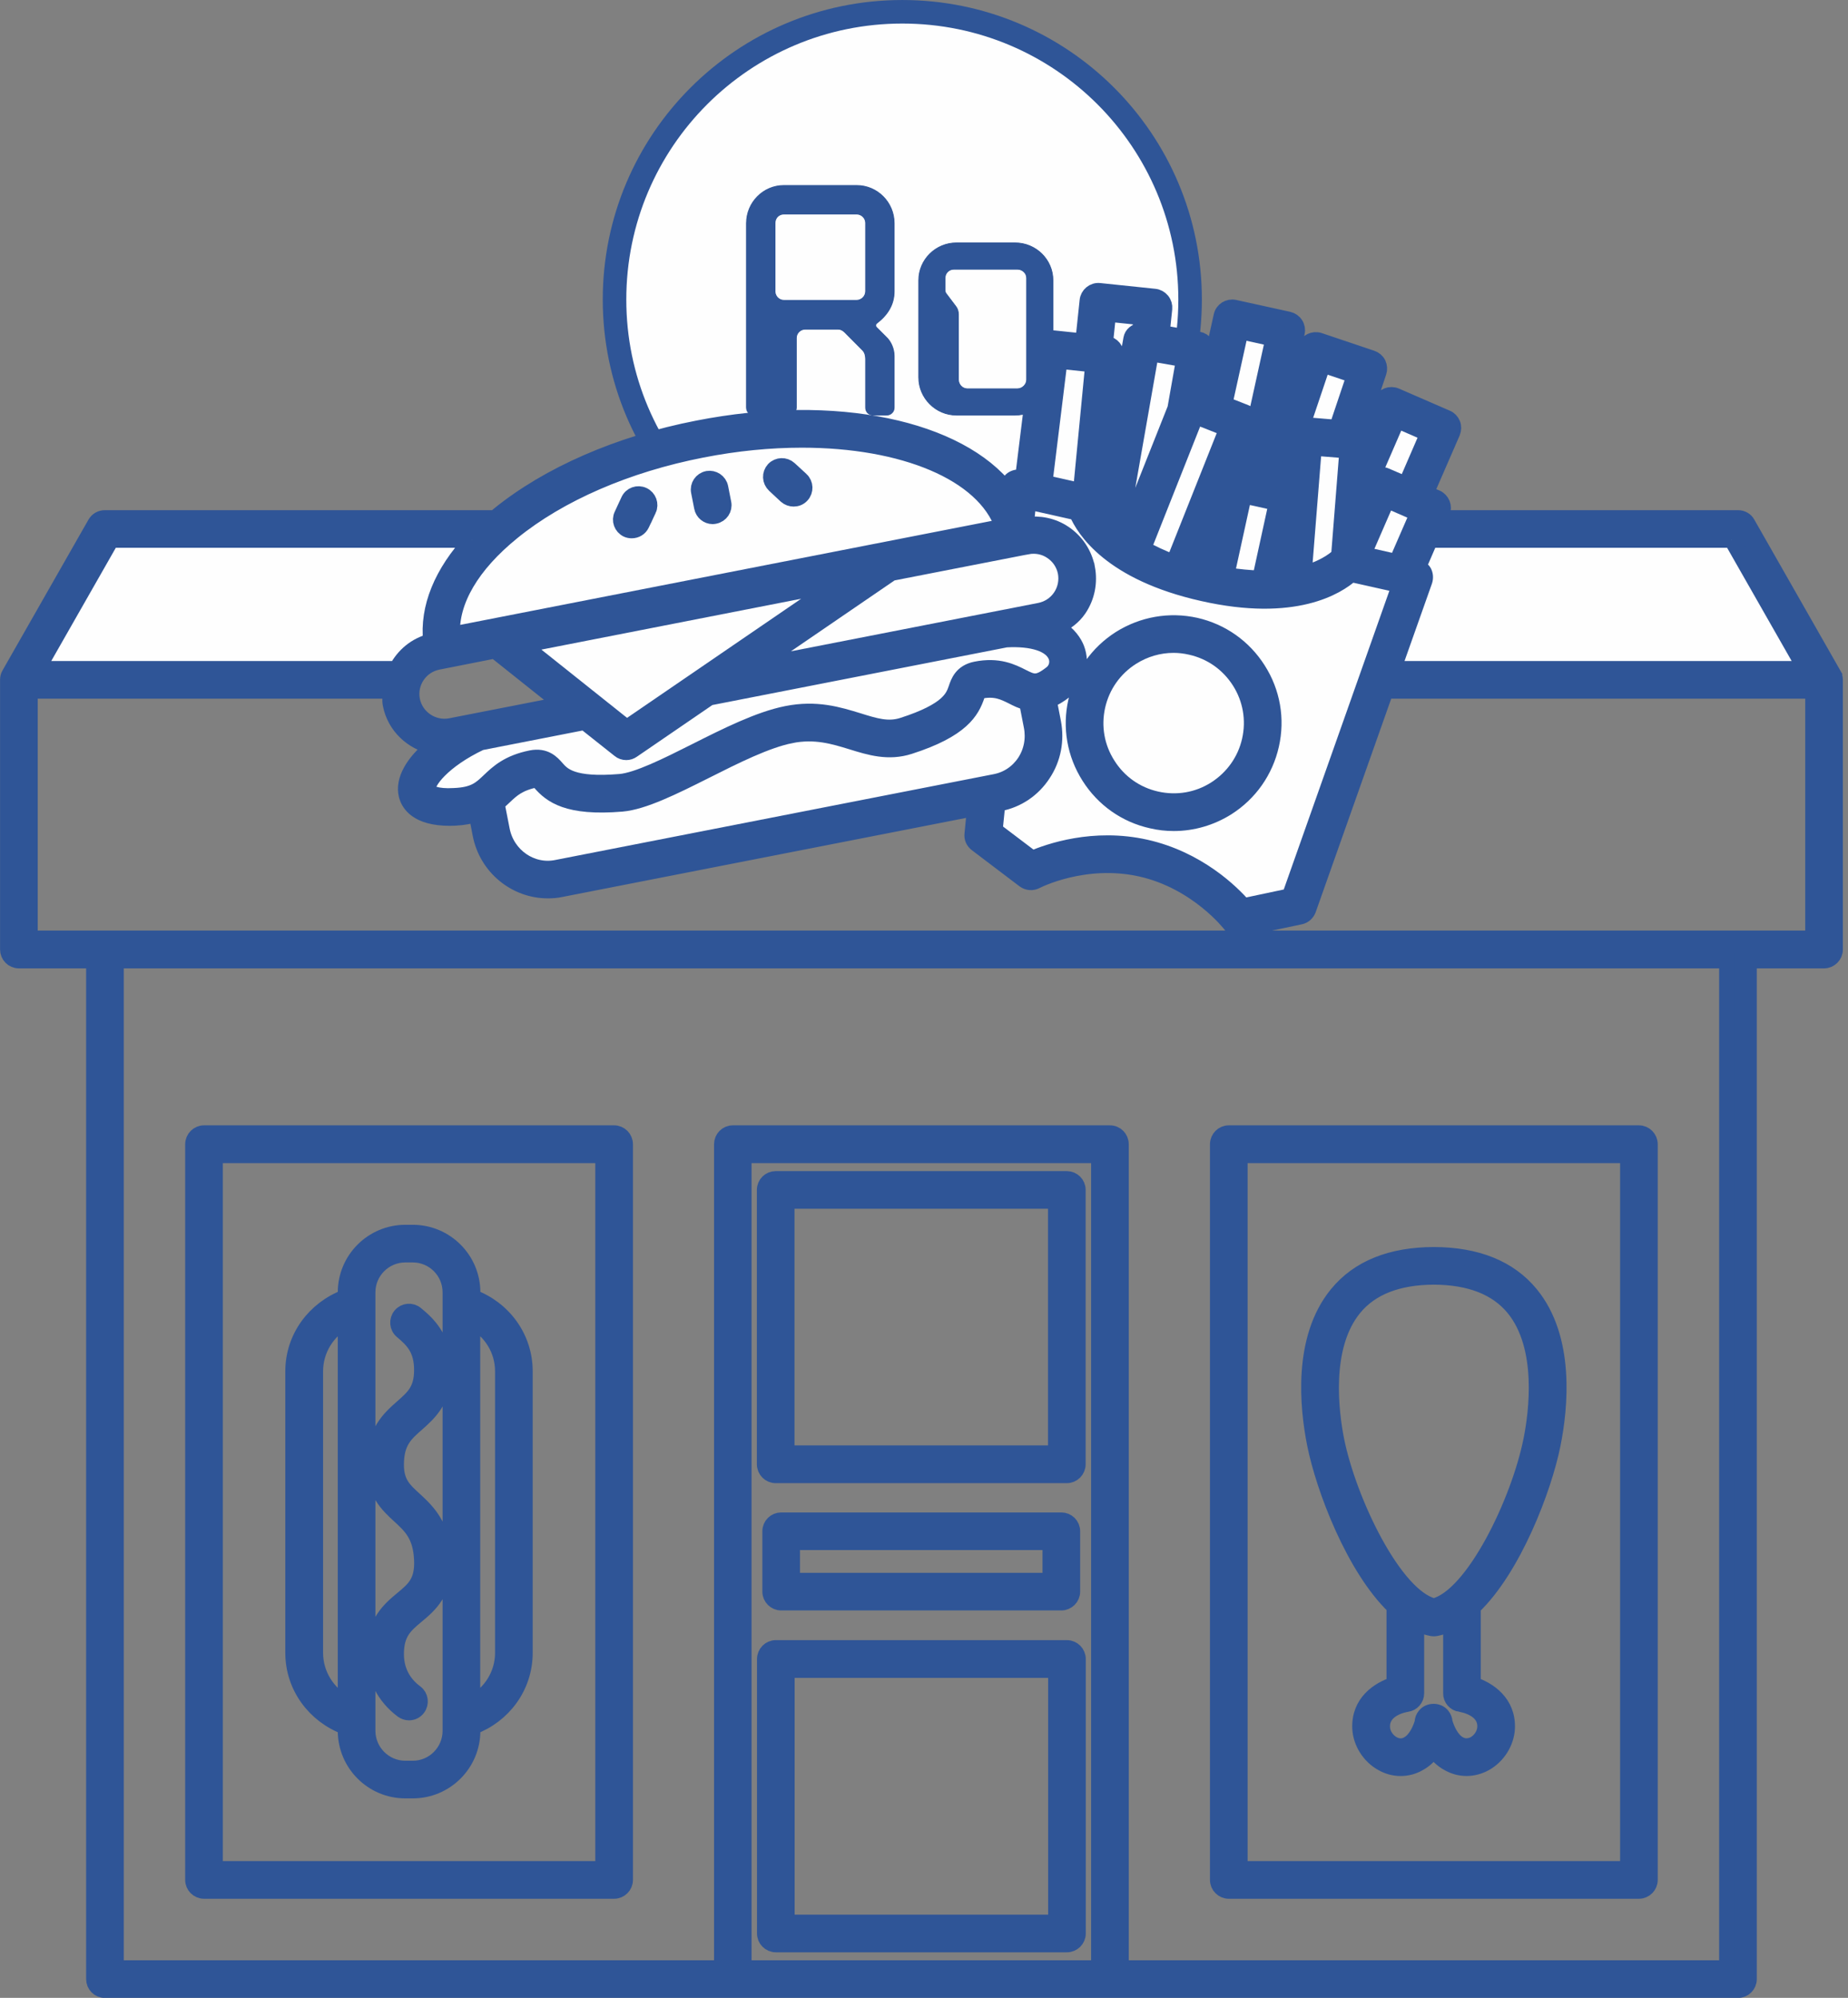
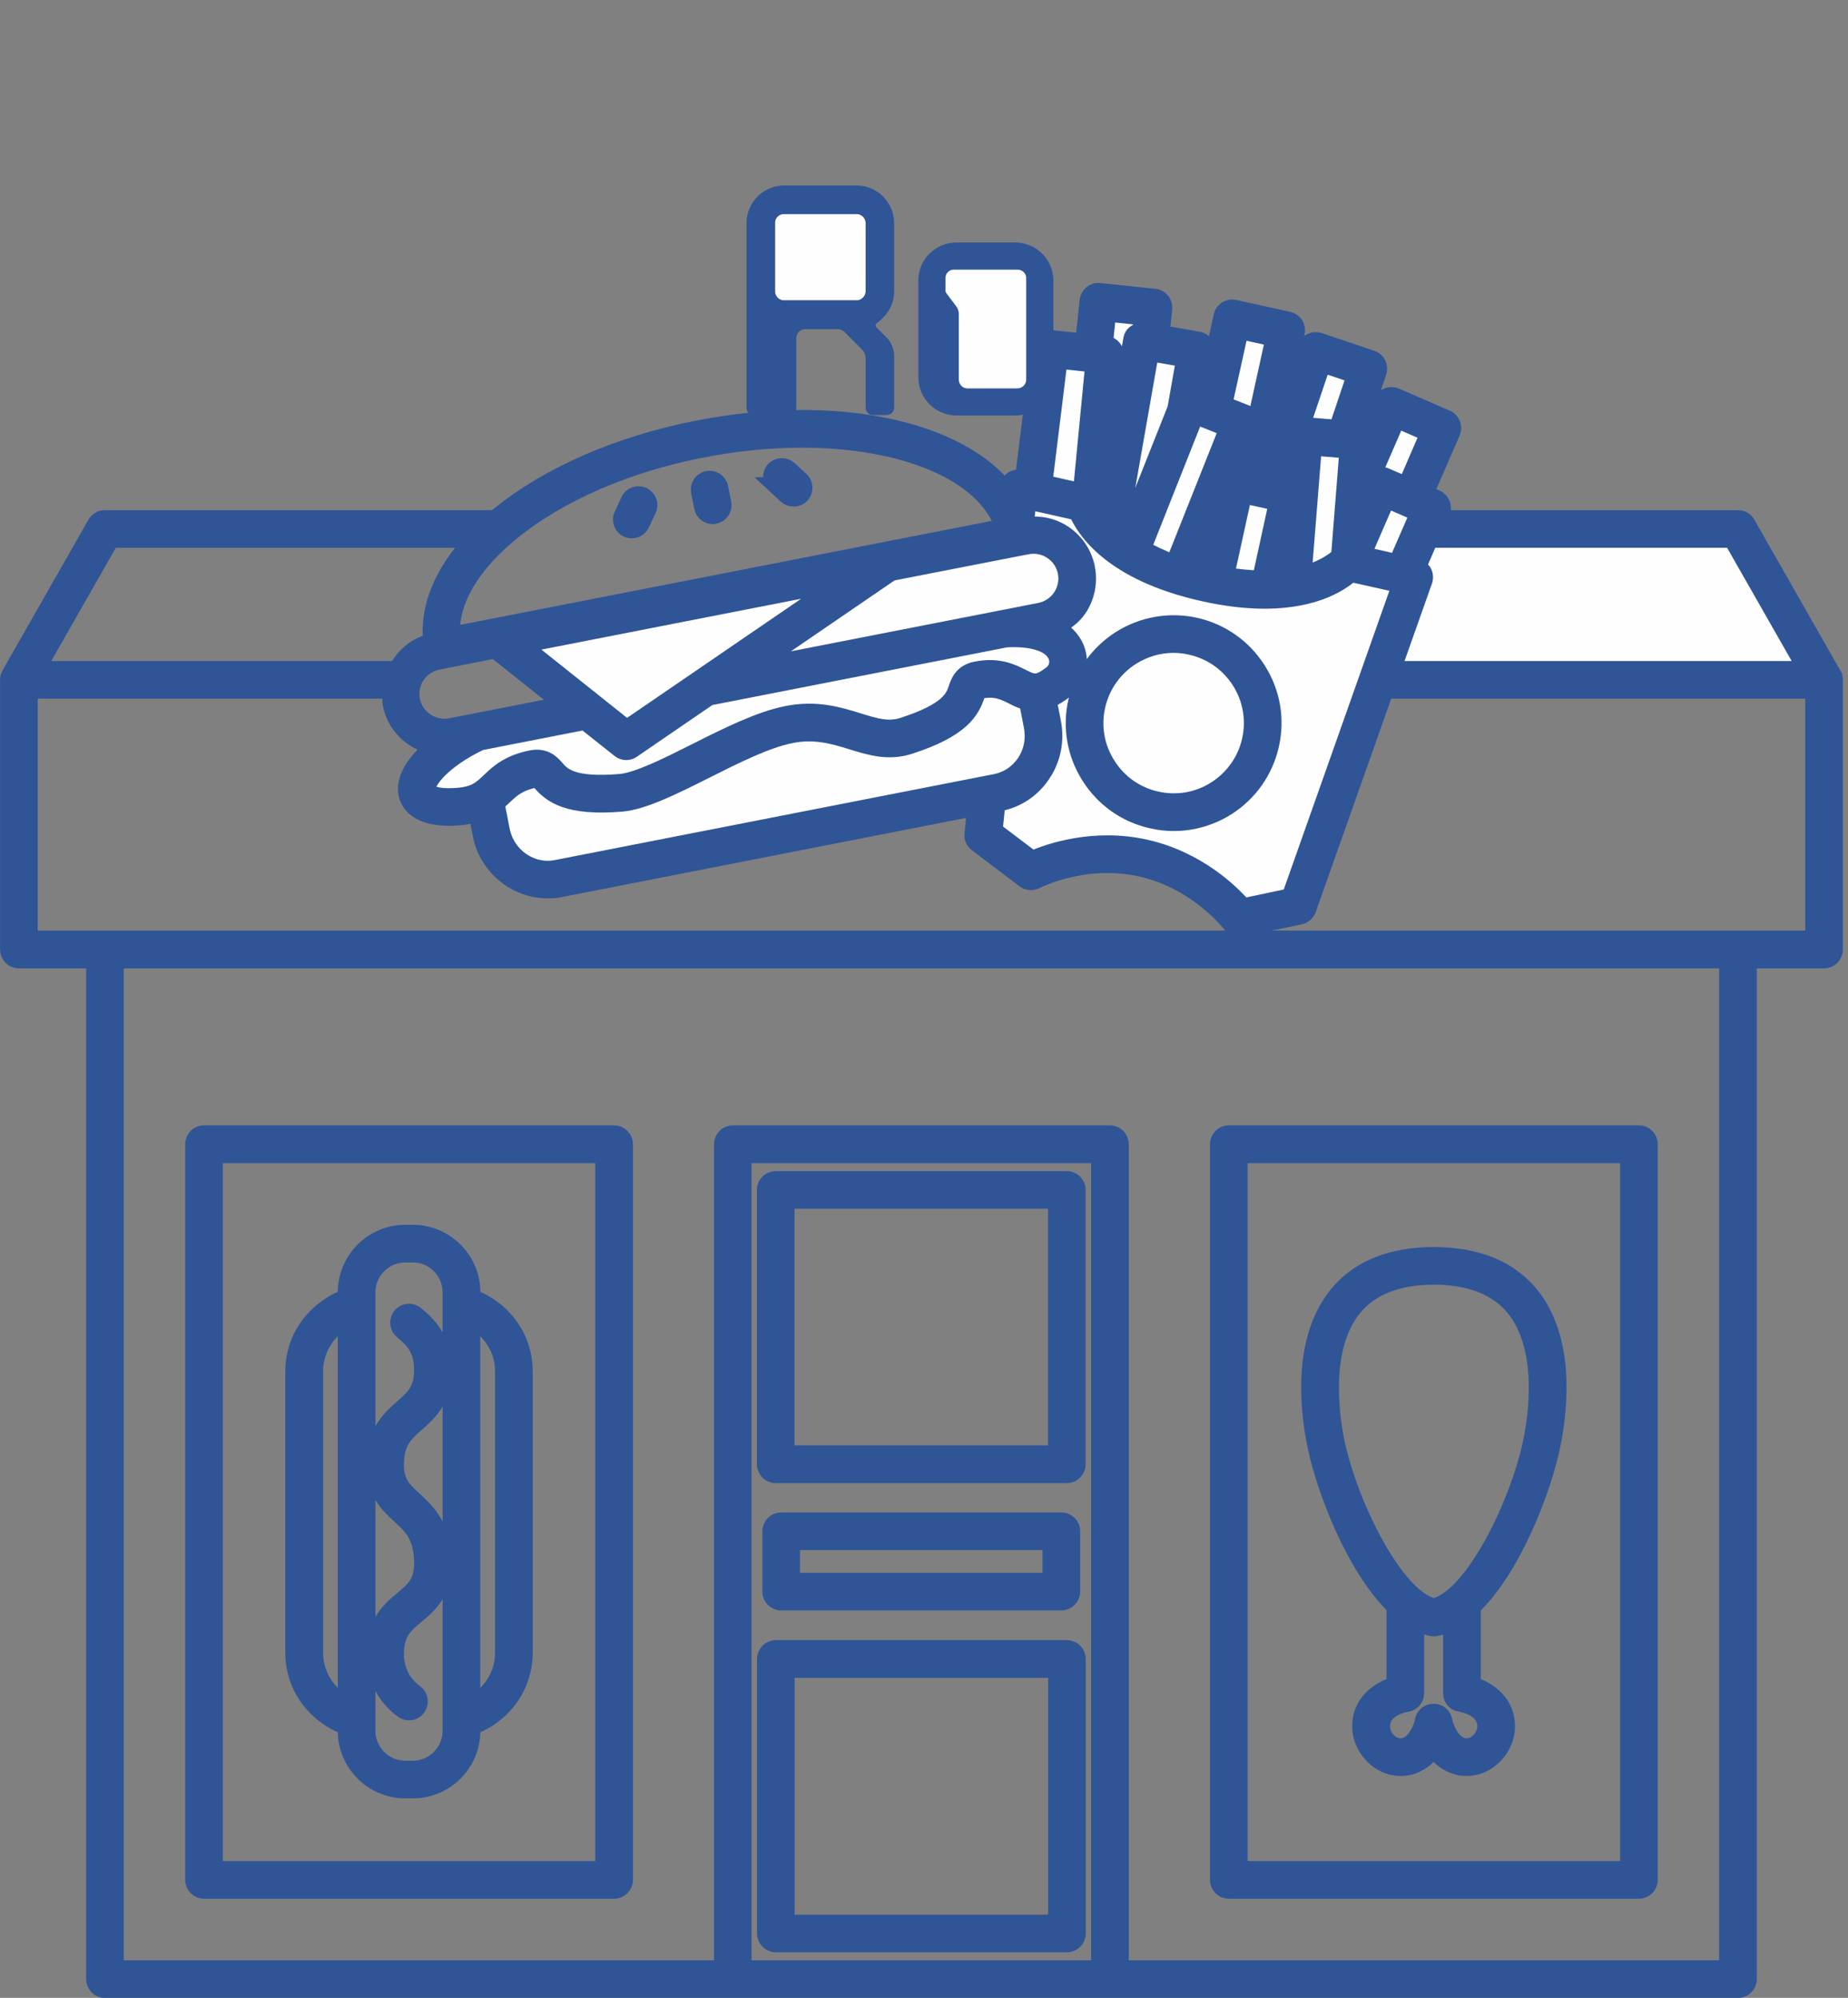
<svg xmlns="http://www.w3.org/2000/svg" xml:space="preserve" width="166.176mm" height="179.657mm" style="shape-rendering:geometricPrecision; text-rendering:geometricPrecision; image-rendering:optimizeQuality; fill-rule:evenodd; clip-rule:evenodd" viewBox="0 0 13806 14926">
  <rect x="0" y="0" width="13806" height="14926" fill="#808080" stroke="none" />
  <defs>
    <style type="text/css">  .str2 {stroke:#2F5597;stroke-width:117.237} .str0 {stroke:#2F5597;stroke-width:175.852} .str1 {stroke:#2F5597;stroke-width:6.331} .fil1 {fill:none} .fil3 {fill:none;fill-rule:nonzero} .fil0 {fill:#FEFEFE} .fil4 {fill:#2F5597} .fil2 {fill:#2F5597;fill-rule:nonzero}  </style>
  </defs>
  <g id="Layer_x0020_1">
    <g id="_983481296">
-       <path class="fil0" d="M7866 2094l0 726c0,154 -127,281 -282,281l-439 0c-154,0 -281,-127 -281,-281l0 -726c0,-154 127,-279 281,-279l439 0c155,0 282,125 282,279zm-1186 -426l0 509c0,101 -52,179 -130,238 -10,7 -10,22 -3,30l71 71c40,36 62,93 62,144l0 385c0,32 -25,56 -57,56l-100 0c-32,0 -56,-24 -56,-56l0 -363c0,-22 -5,-46 -20,-63l-137 -138c-15,-14 -30,-22 -49,-22l-245 0c-37,0 -67,30 -67,66l0 520c0,32 -24,56 -56,56l-260 0c-32,0 -56,-24 -56,-56l0 -1377c0,-155 125,-282 279,-282l544 0c155,0 280,127 280,282zm2211 570c0,-1188 -962,-2150 -2150,-2150 -1187,0 -2150,962 -2150,2150 0,1187 963,2149 2150,2149 1188,0 2150,-962 2150,-2149z" />
      <path class="fil0" d="M7160 2349l0 488c0,36 30,68 66,68l375 0c37,0 69,-32 69,-68l0 -760c0,-37 -32,-66 -69,-66l-475 0c-37,0 -66,29 -66,66l0 88c0,7 0,17 7,27l74 98c12,15 19,37 19,59z" />
      <path class="fil0" d="M5790 1665l0 517c3,35 32,62 66,62l544 0c35,0 67,-30 67,-67l0 -512c0,-37 -32,-66 -67,-66l-544 0c-37,0 -66,29 -66,66z" />
      <g>
-         <path class="fil1 str0" d="M6741 88c1188,0 2150,962 2150,2150 0,1187 -962,2149 -2150,2149 -1187,0 -2150,-962 -2150,-2149 0,-1188 963,-2150 2150,-2150z" />
        <path class="fil2" d="M5790 2182l0 -517c0,-37 29,-66 66,-66l544 0c35,0 67,29 67,66l0 512c0,37 -32,67 -67,67l-544 0c-34,0 -63,-27 -66,-62zm471 277c19,0 34,8 49,22l137 138c15,17 20,41 20,63l0 363c0,32 24,56 56,56l100 0c32,0 57,-24 57,-56l0 -385c0,-51 -22,-108 -62,-144l-71 -71c-7,-8 -7,-23 3,-30 78,-59 130,-137 130,-238l0 -509c0,-155 -125,-282 -280,-282l-544 0c-154,0 -279,127 -279,282l0 1377c0,32 24,56 56,56l260 0c32,0 56,-24 56,-56l0 -520c0,-36 30,-66 67,-66l245 0z" />
        <path id="1" class="fil2" d="M6864 2820c0,154 127,281 281,281l439 0c155,0 282,-127 282,-281l0 -726c0,-154 -127,-279 -282,-279l-439 0c-154,0 -281,125 -281,279l0 726zm296 17l0 -488c0,-22 -7,-44 -19,-59l-74 -98c-7,-10 -7,-20 -7,-27l0 -88c0,-37 29,-66 66,-66l475 0c37,0 69,29 69,66l0 760c0,36 -32,68 -69,68l-375 0c-36,0 -66,-32 -66,-68z" />
-         <path id="2" class="fil3 str1" d="M5790 2182l0 -517c0,-37 29,-66 66,-66l544 0c35,0 67,29 67,66l0 512c0,37 -32,67 -67,67l-544 0c-34,0 -63,-27 -66,-62zm471 277c19,0 34,8 49,22l137 138c15,17 20,41 20,63l0 363c0,32 24,56 56,56l100 0c32,0 57,-24 57,-56l0 -385c0,-51 -22,-108 -62,-144l-71 -71c-7,-8 -7,-23 3,-30 78,-59 130,-137 130,-238l0 -509c0,-155 -125,-282 -280,-282l-544 0c-154,0 -279,127 -279,282l0 1377c0,32 24,56 56,56l260 0c32,0 56,-24 56,-56l0 -520c0,-36 30,-66 67,-66l245 0z" />
        <path id="3" class="fil3 str1" d="M6864 2820c0,154 127,281 281,281l439 0c155,0 282,-127 282,-281l0 -726c0,-154 -127,-279 -282,-279l-439 0c-154,0 -281,125 -281,279l0 726zm296 17l0 -488c0,-22 -7,-44 -19,-59l-74 -98c-7,-10 -7,-20 -7,-27l0 -88c0,-37 29,-66 66,-66l475 0c37,0 69,29 69,66l0 760c0,36 -32,68 -69,68l-375 0c-36,0 -66,-32 -66,-68z" />
      </g>
    </g>
    <g id="_983483312">
      <path class="fil4 str2" d="M1524 14127l3064 0c45,0 82,-37 82,-82l0 -5496c0,-46 -37,-83 -82,-83l-3064 0c-45,0 -82,37 -82,83l0 5496c0,45 37,82 82,82l0 0zm82 -5496l2900 0 0 5332 -2900 0 0 -5332zm7574 5496l3064 0c45,0 82,-37 82,-82l0 -5496c0,-46 -37,-83 -82,-83l-3064 0c-45,0 -82,37 -82,83l0 5496c0,45 37,82 82,82l0 0zm82 -5496l2900 0 0 5332 -2900 0 0 -5332zm-1291 3681l-2175 0c-45,0 -82,37 -82,83l0 2050c0,45 37,82 82,82l2175 0c45,0 82,-37 82,-82l0 -2050c0,-46 -37,-83 -82,-83l0 0zm-82 2051l-2011 0 0 -1886 2011 0 0 1886zm-2094 -3341l2175 0c45,0 82,-37 82,-83l0 -2049c0,-46 -37,-82 -82,-82l-2175 0c-45,0 -82,36 -82,82l0 2049c0,46 37,83 82,83l0 0zm82 -2050l2011 0 0 1885 -2011 0 0 -1885zm2052 3001c45,0 82,-37 82,-82l0 -451c0,-46 -37,-82 -82,-82l-2093 0c-45,0 -82,36 -82,82l0 451c0,45 37,82 82,82l2093 0zm-2011 -451l1929 0 0 287 -1929 0 0 -287zm7780 -6483l-643 -1128c-14,-26 -41,-41 -71,-41l-2228 0 18 -43c9,-20 9,-43 1,-63 -8,-20 -24,-37 -43,-45l-79 -34 198 -455c8,-20 9,-43 1,-63 -8,-20 -24,-37 -44,-45l-380 -165c-43,-18 -90,1 -108,42l-104 239c-13,-16 -33,-28 -56,-29l-4 -1 144 -428c7,-21 5,-43 -4,-63 -10,-20 -27,-34 -48,-41l-392 -132c-43,-14 -90,9 -104,51l-249 738 186 -848c5,-21 1,-44 -11,-62 -11,-18 -30,-31 -51,-36l-405 -89c-43,-9 -88,18 -97,63l-132 597 -28 -11 55 -316c4,-21 -1,-43 -14,-61 -12,-18 -31,-30 -53,-34l-273 -48 19 -182c2,-21 -4,-43 -18,-60 -14,-17 -34,-28 -55,-30l-412 -43c-45,-5 -86,29 -90,74l-32 303 -240 -25c-46,-4 -84,27 -90,72l-120 974 -14 -3c-23,-5 -47,0 -66,13 -19,14 -31,35 -34,59l-2 26c-360,-466 -1280,-669 -2314,-466 -586,114 -1114,344 -1487,647 -9,7 -17,15 -26,23l-2916 0c-29,0 -56,15 -71,41l-643 1128c-7,12 -10,26 -10,40l0 2014c0,46 36,83 82,83l561 0 0 7609c0,46 36,83 82,83l12200 0c45,0 82,-37 82,-82l0 -7610 561 0c45,0 82,-37 82,-82l0 -2015c0,-14 -4,-28 -11,-40l0 0zm-761 -1005l549 963 -3076 0 233 -658c7,-23 5,-47 -6,-67 -9,-16 -25,-25 -42,-32l89 -206 2253 0zm-7296 944l1019 -697 1014 -198c64,-12 129,0 183,37 54,36 91,91 104,155 12,64 -1,129 -37,183 -37,55 -92,91 -156,104l-2127 416zm-1732 -158l2344 -459 -1571 1075 -773 -616zm-637 125l425 -84 502 400 -833 163c-131,25 -261,-61 -287,-193 -26,-132 61,-260 193,-286l0 0zm319 602l776 -152 261 207c14,12 32,18 51,18 16,0 32,-5 46,-15l574 -393 2217 -434c198,-11 338,34 374,126 17,45 3,96 -33,125 -107,85 -140,68 -220,28 -75,-38 -178,-90 -347,-56 -105,21 -130,94 -146,142 -23,66 -57,166 -399,276 -110,36 -208,5 -333,-34 -147,-45 -313,-97 -536,-52 -205,41 -447,162 -681,280 -213,107 -433,217 -563,228 -358,30 -428,-50 -474,-102 -34,-39 -85,-96 -190,-75 -171,34 -250,109 -313,169 -65,62 -112,107 -263,113 -133,8 -190,-23 -195,-44 -14,-55 109,-220 394,-355l0 0zm177 405c58,-55 108,-102 243,-129 5,3 16,15 24,24 82,94 205,192 611,158 161,-14 386,-126 623,-245 224,-113 456,-229 640,-266 181,-36 320,7 454,48 135,42 274,85 432,34 389,-125 464,-262 504,-381 4,-11 10,-27 24,-33 113,-23 175,9 240,41 33,17 68,35 109,44l35 180c18,93 0,188 -51,266 -52,78 -129,130 -219,148l-3280 642c-187,37 -369,-90 -407,-281l-39 -199c21,-17 39,-34 57,-51l0 0zm3684 53l16 -3c134,-26 249,-104 324,-219 76,-114 102,-252 76,-387l-32 -164c37,-15 78,-38 123,-74 94,-75 127,-201 84,-313 -16,-41 -56,-109 -147,-162 64,-31 123,-72 164,-133 61,-90 82,-199 62,-306 -21,-107 -83,-200 -173,-260 -85,-57 -185,-76 -284,-62l18 -174 361 81c54,128 255,450 942,604 686,155 1006,-51 1109,-143l362 81 -822 2325 -345 73c-87,-100 -339,-350 -730,-438 -391,-88 -726,31 -848,83l-280 -212 20 -197zm1481 -2894l233 92 -397 998c-90,-32 -163,-68 -227,-104l391 -986zm1132 255l-62 785c-6,6 -83,86 -262,135l75 -940 249 20zm526 471l-157 361 -248 -56 176 -405 229 100zm-961 -228l-43 -9 58 -172 -15 181zm-337 94l244 54 -123 564c-75,-2 -159,-10 -251,-24l130 -594zm-292 564c-26,-6 -48,-14 -73,-21l174 -439 -101 460zm1437 -1127l229 100 -164 379 -151 -65c-43,-18 -90,1 -108,42l-40 91 1 -10 233 -537zm-556 -415l237 80 -131 390 -241 -20c-7,-1 -12,5 -19,7l154 -457zm-614 -249l244 54 -221 1005 -43 -9c-13,-3 -24,3 -36,6l137 -344c16,-43 -4,-91 -46,-107l-155 -61 120 -544zm-488 576l-379 954c-13,-10 -25,-21 -37,-31l234 -1334 247 43 -65 368zm-501 -707l249 26 -11 100c-32,6 -60,26 -66,60l-226 1288 113 -1161c4,-45 -29,-85 -74,-90l-8 -1 23 -222zm-363 352l250 26 -91 945 -271 -61 112 -910zm-2673 664c259,-51 511,-75 748,-75 757,0 1358,245 1501,649l-4114 805c-11,-250 146,-519 451,-766 352,-286 855,-504 1414,-613l0 0zm-4412 673l2696 0c-227,245 -334,506 -307,758 -116,29 -205,106 -257,205l-2681 0 549 -963zm7379 10670l-2654 0 0 -6073 2654 0 0 6073zm4692 0l-4528 0 0 -6155c0,-46 -36,-83 -82,-83l-2817 0c-46,0 -82,37 -82,83l0 6155 -4527 0 0 -7528 12036 0 0 7528zm-12679 -7693l0 -1850 2696 0c-2,34 -8,67 -1,102 32,163 160,280 314,314 -147,121 -222,252 -195,363 16,65 79,171 323,171 13,0 25,-1 38,-1 66,-3 117,-14 162,-28l29 151c48,248 264,420 503,420 32,0 64,-2 96,-9l3095 -606 -19 193c-4,29 9,57 32,74l356 270c26,19 60,22 88,7 4,-2 359,-186 784,-91 421,95 667,414 669,417 16,21 40,33 66,33 5,0 11,-1 17,-1l438 -92c28,-6 50,-26 60,-53l578 -1634 3193 0 0 1850 -13322 0zm4462 -3055c-41,-20 -59,-68 -39,-109l50 -108c19,-42 68,-59 109,-40 41,19 59,68 40,109l-51 108c-14,30 -43,47 -74,47 -12,0 -24,-2 -35,-7zm1101 -332c-34,-32 -36,-83 -5,-117 32,-33 83,-34 116,-4l88 81c33,31 35,83 4,116 -16,18 -38,26 -60,26 -20,0 -40,-7 -56,-21l-87 -81zm-542 166l-23 -117c-9,-44 20,-87 65,-96 43,-8 87,20 96,65l23 117c9,44 -20,87 -65,96 -5,1 -11,2 -16,2 -38,0 -73,-28 -80,-67zm3360 2341c55,13 110,19 165,19 140,0 278,-40 399,-116 168,-107 285,-273 329,-468 44,-195 9,-395 -98,-563 -107,-169 -273,-286 -467,-330 -195,-43 -395,-8 -564,98 -168,107 -285,273 -329,468 -44,194 -9,395 98,563 107,169 273,286 467,329zm-405 -856c34,-152 126,-282 257,-365 95,-60 202,-91 311,-91 43,0 86,5 129,15 152,34 281,125 365,257 83,131 110,287 76,439 -34,152 -126,281 -257,365 -132,84 -288,110 -440,76 -152,-34 -281,-125 -364,-257 -84,-131 -111,-287 -77,-439l0 0zm-4669 4416l0 -36c0,-246 -200,-446 -446,-446l-56 0c-246,0 -446,200 -446,446l0 36c-231,87 -392,301 -392,554l0 2103c0,253 161,468 392,554l0 29c0,246 200,446 446,446l56 0c246,0 446,-200 446,-446l0 -29c231,-86 391,-301 391,-554l0 -2103c0,-253 -160,-468 -391,-554zm-1175 2657l0 -2103c0,-162 91,-303 227,-378l0 2859c-136,-75 -227,-216 -227,-378l0 0zm1010 583c0,155 -126,282 -281,282l-56 0c-155,0 -282,-127 -282,-282l0 -3276c0,-156 127,-282 282,-282l56 0c155,0 281,126 281,282l0 3276zm392 -583c0,162 -91,303 -228,378l0 -2859c137,75 228,216 228,378l0 2103zm-798 -1405c0,135 57,187 137,260 93,86 209,193 220,444 11,246 -109,345 -205,425 -85,71 -152,127 -152,286 0,149 79,239 146,288 36,27 43,79 16,115 -16,22 -41,33 -65,33 -18,0 -35,-6 -49,-16 -137,-102 -212,-251 -212,-420 0,-237 117,-334 212,-413 88,-73 152,-127 145,-291 -8,-184 -82,-252 -167,-330 -89,-82 -190,-175 -190,-382 0,-243 117,-346 211,-429 85,-75 146,-128 146,-278 0,-154 -65,-221 -149,-291 -35,-29 -39,-81 -10,-116 29,-35 81,-39 115,-10 78,65 208,174 208,417 0,224 -112,322 -202,402 -87,76 -155,136 -155,306l0 0zm7753 -1568c-321,1 -564,99 -723,293 -272,332 -221,844 -166,1120 66,332 293,928 594,1216l0 581c-118,38 -264,134 -256,327 5,105 69,208 165,261 44,25 91,37 138,37 47,0 94,-12 137,-37 46,-25 82,-62 109,-100 28,38 63,75 110,100 86,49 186,49 275,0 95,-53 159,-156 164,-261 8,-192 -138,-289 -255,-327l0 -578c302,-287 531,-886 597,-1219 55,-276 106,-789 -166,-1120 -159,-194 -403,-292 -723,-293l0 0zm198 3356c20,3 191,33 185,173 -2,50 -34,100 -80,126 -27,14 -69,26 -115,0 -61,-34 -95,-120 -107,-164 -1,-18 -8,-35 -19,-49 -31,-39 -97,-39 -128,0 -12,14 -19,32 -19,50 -12,43 -46,129 -107,163 -46,27 -88,14 -114,0 -46,-26 -79,-76 -80,-126 -6,-140 165,-170 184,-173 41,-5 71,-40 71,-81l0 -527c38,20 77,35 117,42 5,1 9,1 14,1 5,0 9,0 14,-1 39,-7 76,-22 114,-40l0 525c-1,41 30,76 70,81l0 0zm530 -1975c-91,460 -434,1174 -728,1244 -294,-70 -637,-784 -729,-1244 -39,-200 -105,-694 133,-984 126,-154 327,-232 596,-233 269,1 469,79 596,233 238,290 172,784 132,984l0 0z" />
-       <path class="fil0 str2" d="M5243 3361l0 0zm2249 574c-143,-404 -744,-649 -1501,-649 -237,0 -489,24 -748,75 -559,109 -1062,327 -1414,613 -305,247 -462,516 -451,766l4114 -805zm-1507 -351c33,31 35,83 4,116 -16,18 -38,26 -60,26 -20,0 -40,-7 -56,-21l-87 -81c-34,-32 -36,-83 -5,-117 32,-33 83,-34 116,-4l88 81zm-699 -7c43,-8 87,20 96,65l23 117c9,44 -20,87 -65,96 -5,1 -11,2 -16,2 -38,0 -73,-28 -80,-67l-23 -117c-9,-44 20,-87 65,-96zm-441 231l-51 108c-14,30 -43,47 -74,47 -12,0 -24,-2 -35,-7 -41,-20 -59,-68 -39,-109l50 -108c19,-42 68,-59 109,-40 41,19 59,68 40,109z" />
      <polygon class="fil0 str2" points="7916,2697 7804,3607 8075,3668 8166,2723 " />
      <path class="fil0 str2" d="M8528 2371l-249 -26 -23 222 8 1c45,5 78,45 74,90l-113 1161 226 -1288c6,-34 34,-54 66,-60l11 -100z" />
      <path class="fil0 str2" d="M8598 2641l-234 1334c12,10 24,21 37,31l379 -954 65 -368 -247 -43z" />
      <path class="fil0 str2" d="M8933 3111l-391 986c64,36 137,72 227,104l397 -998 -233 -92z" />
      <path class="fil0 str2" d="M9268 2476l-120 544 155 61c42,16 62,64 46,107l-137 344c12,-3 23,-9 36,-6l43 9 221 -1005 -244 -54z" />
      <path class="fil0 str2" d="M9293 3703l-130 594c92,14 176,22 251,24l123 -564 -244 -54z" />
      <path class="fil0 str2" d="M9816 3346l-75 940c179,-49 256,-129 262,-135l62 -785 -249 -20z" />
      <path class="fil0 str2" d="M9882 2725l-154 457c7,-2 12,-8 19,-7l241 20 131 -390 -237 -80z" />
      <polygon class="fil0 str2" points="9645,3428 9587,3600 9630,3609 " />
      <polygon class="fil0 str2" points="10362,3737 10186,4142 10434,4198 10591,3837 " />
      <path class="fil0 str2" d="M10438 3140l-233 537 -1 10 40 -91c18,-41 65,-60 108,-42l151 65 164 -379 -229 -100z" />
      <path class="fil0 str2" d="M8122 4244c20,107 -1,216 -62,306 -41,61 -100,102 -164,133 91,53 131,121 147,162 43,112 10,238 -84,313 -45,36 -86,59 -123,74l32 164c26,135 0,273 -76,387 -75,115 -190,193 -324,219l-16 3 -20 197 280 212c122,-52 457,-171 848,-83 391,88 643,338 730,438l345 -73 822 -2325 -362 -81c-103,92 -423,298 -1109,143 -687,-154 -888,-476 -942,-604l-361 -81 -18 174c99,-14 199,5 284,62 90,60 152,153 173,260zm-83 995c44,-195 161,-361 329,-468 169,-106 369,-141 564,-98 194,44 360,161 467,330 107,168 142,368 98,563 -44,195 -161,361 -329,468 -121,76 -259,116 -399,116 -55,0 -110,-6 -165,-19 -194,-43 -360,-160 -467,-329 -107,-168 -142,-369 -98,-563z" />
      <path class="fil0 str2" d="M8199 5275l0 0zm568 -456c-109,0 -216,31 -311,91 -131,83 -223,213 -257,365 -34,152 -7,308 77,439 83,132 212,223 364,257 152,34 308,8 440,-76 131,-84 223,-213 257,-365 34,-152 7,-308 -76,-439 -84,-132 -213,-223 -365,-257 -43,-10 -86,-15 -129,-15z" />
      <path class="fil0 str2" d="M7674 4083l-1014 198 -1019 697 2127 -416c64,-13 119,-49 156,-104 36,-54 49,-119 37,-183 -13,-64 -50,-119 -104,-155 -54,-37 -119,-49 -183,-37z" />
      <polygon class="fil0 str2" points="6253,4361 3909,4820 4682,5436 " />
      <path class="fil0 str2" d="M3591 5547l0 0zm1708 -335l-574 393c-14,10 -30,15 -46,15 -19,0 -37,-6 -51,-18l-261 -207 -776 152c-285,135 -408,300 -394,355 5,21 62,52 195,44 151,-6 198,-51 263,-113 63,-60 142,-135 313,-169 105,-21 156,36 190,75 46,52 116,132 474,102 130,-11 350,-121 563,-228 234,-118 476,-239 681,-280 223,-45 389,7 536,52 125,39 223,70 333,34 342,-110 376,-210 399,-276 16,-48 41,-121 146,-142 169,-34 272,18 347,56 80,40 113,57 220,-28 36,-29 50,-80 33,-125 -36,-92 -176,-137 -374,-126l-2217 434z" />
      <path class="fil0 str2" d="M3768 5952l0 0zm2141 -458c-184,37 -416,153 -640,266 -237,119 -462,231 -623,245 -406,34 -529,-64 -611,-158 -8,-9 -19,-21 -24,-24 -135,27 -185,74 -243,129 -18,17 -36,34 -57,51l39 199c38,191 220,318 407,281l3280 -642c90,-18 167,-70 219,-148 51,-78 69,-173 51,-266l-35 -180c-41,-9 -76,-27 -109,-44 -65,-32 -127,-64 -240,-41 -14,6 -20,22 -24,33 -40,119 -115,256 -504,381 -158,51 -297,8 -432,-34 -134,-41 -273,-84 -454,-48z" />
-       <path class="fil0 str2" d="M3527 4034l-2696 0 -549 963 2681 0c52,-99 141,-176 257,-205 -27,-252 80,-513 307,-758z" />
      <path class="fil0 str2" d="M12937 4034l-2253 0 -89 206c17,7 33,16 42,32 11,20 13,44 6,67l-233 658 3076 0 -549 -963z" />
    </g>
  </g>
</svg>